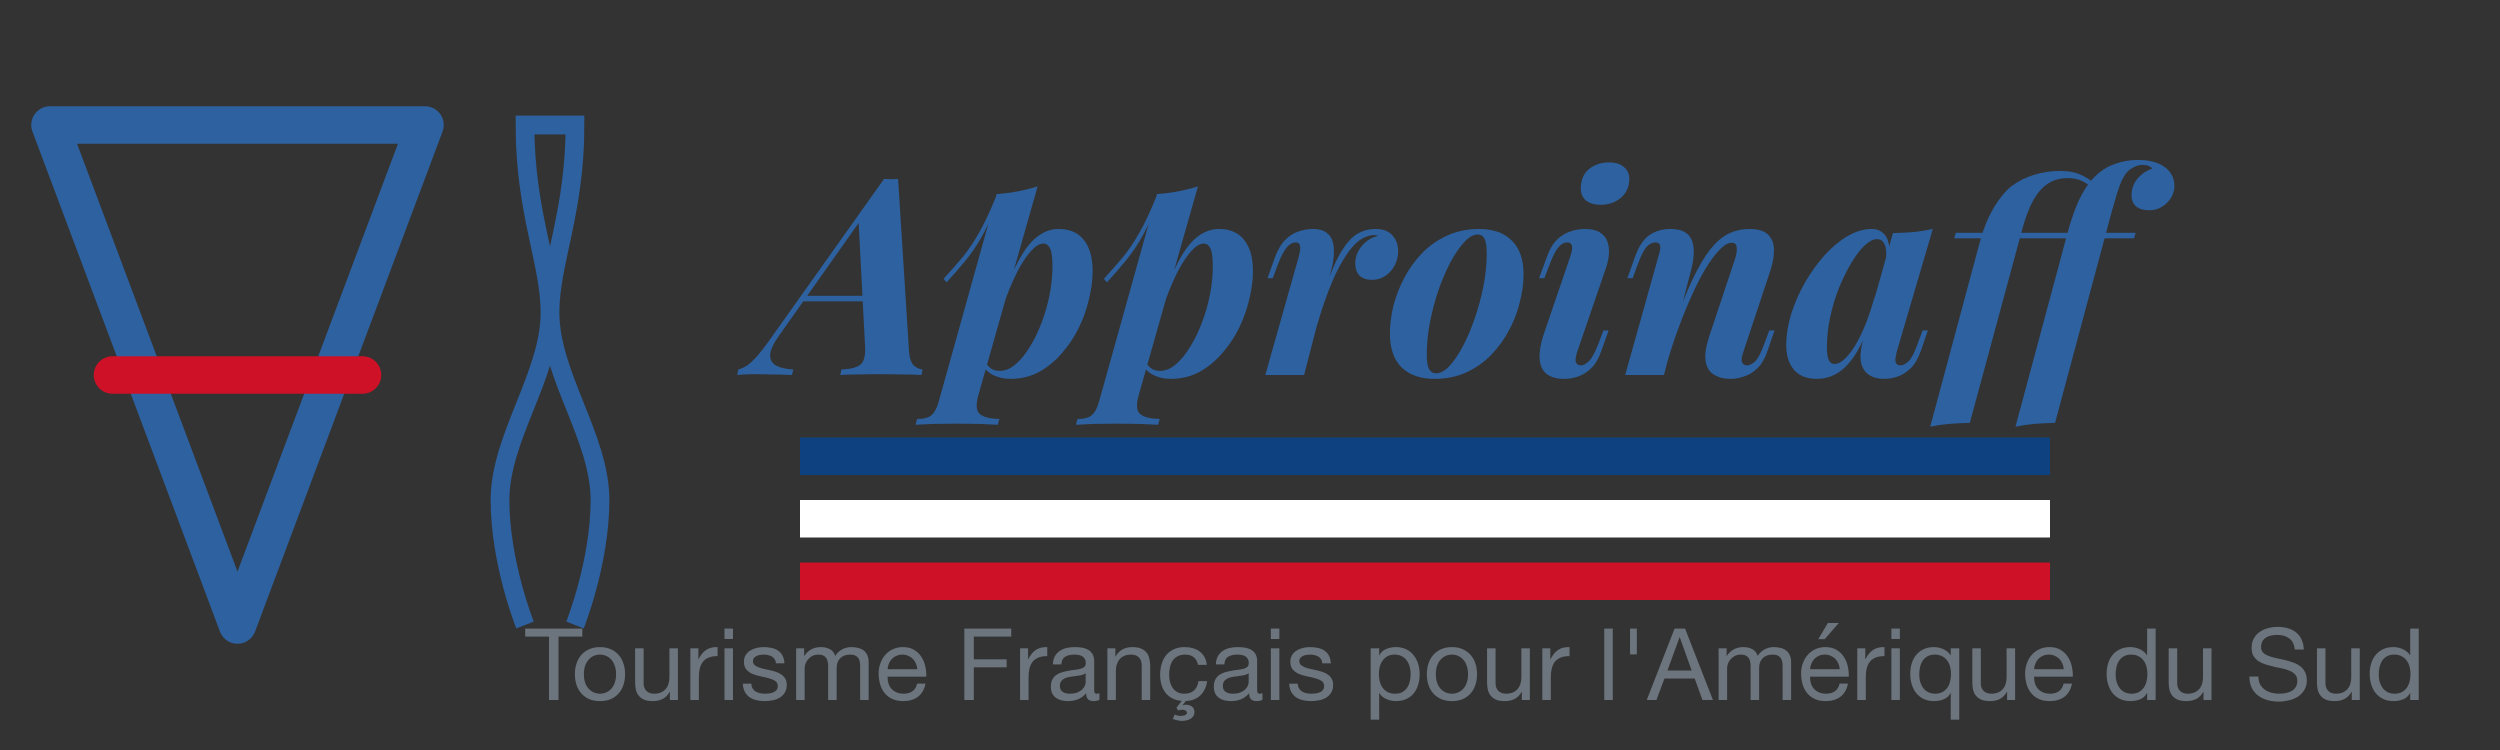
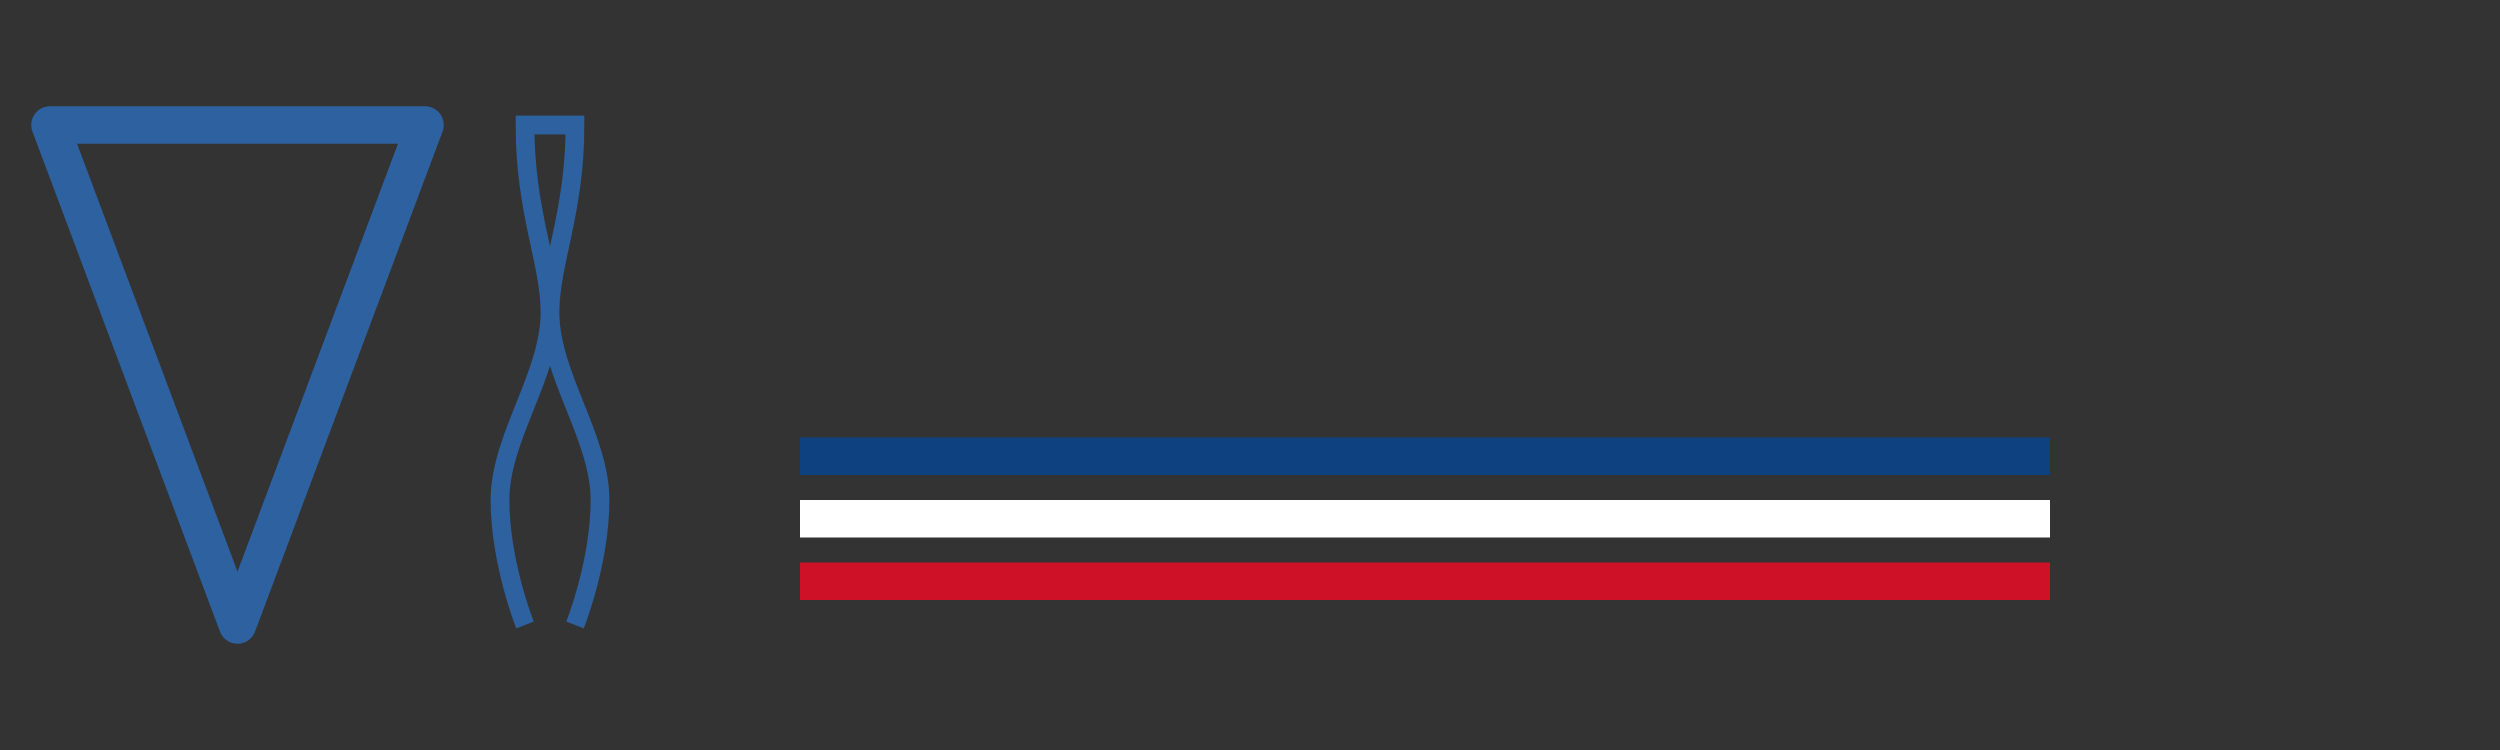
<svg xmlns="http://www.w3.org/2000/svg" width="200" height="60" viewBox="0 0 200 60" fill="none">
  <rect x="0" y="0" width="200" height="60" fill="#333333" stroke="none" />
  <path d="M19 50L4 10H34L19 50Z" stroke="url(#paint0_linear_2816_121)" stroke-width="3" stroke-linecap="round" stroke-linejoin="round" />
-   <path d="M9 30H29" stroke="#CE1126" stroke-width="3" stroke-linecap="round" stroke-linejoin="round" />
  <path d="M42 50C42 50 40 45 40 40C40 35 44 30 44 25M44 25C44 21 42 17 42 10H46C46 17 44 21 44 25ZM44 25C44 30 48 35 48 40C48 45 46 50 46 50" stroke="#2D61A0" stroke-width="1.5" />
-   <path d="M62.32 26.854C61.865 27.485 61.631 27.998 61.616 28.394C61.601 28.775 61.763 29.061 62.1 29.252C62.437 29.428 62.892 29.531 63.464 29.56L63.354 30C62.738 29.971 62.203 29.956 61.748 29.956C61.308 29.941 60.89 29.934 60.494 29.934C60.157 29.934 59.878 29.941 59.658 29.956C59.438 29.956 59.211 29.971 58.976 30L59.064 29.56C59.328 29.487 59.577 29.369 59.812 29.208C60.032 29.047 60.289 28.805 60.582 28.482C60.861 28.159 61.183 27.741 61.55 27.228L70.724 14.314C70.915 14.329 71.105 14.336 71.296 14.336C71.501 14.336 71.685 14.329 71.846 14.314L72.726 28.152C72.77 28.68 72.902 29.047 73.122 29.252C73.357 29.443 73.584 29.545 73.804 29.56L73.716 30C73.349 29.971 72.858 29.956 72.242 29.956C71.641 29.941 71.069 29.934 70.526 29.934C69.866 29.934 69.243 29.941 68.656 29.956C68.069 29.956 67.593 29.971 67.226 30L67.314 29.56C68.018 29.531 68.517 29.406 68.81 29.186C69.118 28.951 69.25 28.46 69.206 27.712L68.678 17.592L69.426 16.8L62.32 26.854ZM64.366 23.664H70.79L70.614 24.104H63.97L64.366 23.664ZM83.472 19.484C83.179 19.484 82.856 19.675 82.504 20.056C82.167 20.423 81.822 20.929 81.47 21.574C81.133 22.219 80.81 22.953 80.502 23.774C80.194 24.595 79.938 25.453 79.732 26.348L80.128 24.104C80.597 22.725 81.067 21.611 81.536 20.76C82.005 19.909 82.497 19.293 83.01 18.912C83.538 18.516 84.096 18.318 84.682 18.318C85.577 18.318 86.251 18.611 86.706 19.198C87.175 19.77 87.41 20.606 87.41 21.706C87.41 22.381 87.315 23.114 87.124 23.906C86.948 24.683 86.677 25.453 86.31 26.216C85.944 26.964 85.489 27.646 84.946 28.262C84.418 28.878 83.809 29.377 83.12 29.758C82.431 30.125 81.668 30.308 80.832 30.308C80.363 30.308 79.93 30.22 79.534 30.044C79.153 29.868 78.874 29.633 78.698 29.34L78.852 28.988C78.999 29.237 79.16 29.413 79.336 29.516C79.527 29.619 79.74 29.67 79.974 29.67C80.414 29.67 80.84 29.494 81.25 29.142C81.661 28.79 82.042 28.321 82.394 27.734C82.761 27.147 83.076 26.495 83.34 25.776C83.619 25.043 83.832 24.295 83.978 23.532C84.125 22.755 84.198 22.014 84.198 21.31C84.198 20.591 84.132 20.107 84 19.858C83.868 19.609 83.692 19.484 83.472 19.484ZM79.732 15.524C80.348 15.48 80.92 15.407 81.448 15.304C81.991 15.201 82.511 15.069 83.01 14.908L78.258 31.65C78.053 32.413 78.104 32.911 78.412 33.146C78.72 33.381 79.234 33.505 79.952 33.52L79.82 33.982C79.483 33.967 78.999 33.945 78.368 33.916C77.737 33.901 77.063 33.894 76.344 33.894C75.757 33.894 75.171 33.901 74.584 33.916C73.998 33.945 73.55 33.967 73.242 33.982L73.374 33.52C73.902 33.52 74.284 33.417 74.518 33.212C74.753 33.021 74.944 32.669 75.09 32.156L79.732 15.524ZM75.486 22.3C76.014 21.728 76.513 21.163 76.982 20.606C77.451 20.034 77.906 19.359 78.346 18.582C78.786 17.805 79.241 16.829 79.71 15.656L79.776 16.008C79.468 17.02 79.102 17.915 78.676 18.692C78.266 19.455 77.811 20.144 77.312 20.76C76.814 21.376 76.285 21.985 75.728 22.586L75.486 22.3ZM96.298 19.484C96.005 19.484 95.682 19.675 95.33 20.056C94.993 20.423 94.648 20.929 94.296 21.574C93.959 22.219 93.636 22.953 93.328 23.774C93.02 24.595 92.764 25.453 92.558 26.348L92.954 24.104C93.424 22.725 93.893 21.611 94.362 20.76C94.832 19.909 95.323 19.293 95.836 18.912C96.364 18.516 96.922 18.318 97.508 18.318C98.403 18.318 99.078 18.611 99.532 19.198C100.002 19.77 100.236 20.606 100.236 21.706C100.236 22.381 100.141 23.114 99.95 23.906C99.774 24.683 99.503 25.453 99.136 26.216C98.77 26.964 98.315 27.646 97.772 28.262C97.244 28.878 96.636 29.377 95.946 29.758C95.257 30.125 94.494 30.308 93.658 30.308C93.189 30.308 92.756 30.22 92.36 30.044C91.979 29.868 91.7 29.633 91.524 29.34L91.678 28.988C91.825 29.237 91.986 29.413 92.162 29.516C92.353 29.619 92.566 29.67 92.8 29.67C93.24 29.67 93.666 29.494 94.076 29.142C94.487 28.79 94.868 28.321 95.22 27.734C95.587 27.147 95.902 26.495 96.166 25.776C96.445 25.043 96.658 24.295 96.804 23.532C96.951 22.755 97.024 22.014 97.024 21.31C97.024 20.591 96.958 20.107 96.826 19.858C96.694 19.609 96.518 19.484 96.298 19.484ZM92.558 15.524C93.174 15.48 93.746 15.407 94.274 15.304C94.817 15.201 95.338 15.069 95.836 14.908L91.084 31.65C90.879 32.413 90.93 32.911 91.238 33.146C91.546 33.381 92.06 33.505 92.778 33.52L92.646 33.982C92.309 33.967 91.825 33.945 91.194 33.916C90.564 33.901 89.889 33.894 89.17 33.894C88.584 33.894 87.997 33.901 87.41 33.916C86.824 33.945 86.376 33.967 86.068 33.982L86.2 33.52C86.728 33.52 87.11 33.417 87.344 33.212C87.579 33.021 87.77 32.669 87.916 32.156L92.558 15.524ZM88.312 22.3C88.84 21.728 89.339 21.163 89.808 20.606C90.278 20.034 90.732 19.359 91.172 18.582C91.612 17.805 92.067 16.829 92.536 15.656L92.602 16.008C92.294 17.02 91.928 17.915 91.502 18.692C91.092 19.455 90.637 20.144 90.138 20.76C89.64 21.376 89.112 21.985 88.554 22.586L88.312 22.3ZM104.328 30H101.226L103.91 20.496C104.013 20.1 104.042 19.821 103.998 19.66C103.969 19.484 103.859 19.396 103.668 19.396C103.404 19.396 103.162 19.528 102.942 19.792C102.722 20.041 102.488 20.489 102.238 21.134L101.82 22.256H101.402L101.996 20.584C102.216 19.997 102.48 19.543 102.788 19.22C103.096 18.897 103.441 18.67 103.822 18.538C104.218 18.391 104.622 18.318 105.032 18.318C105.502 18.318 105.861 18.413 106.11 18.604C106.36 18.78 106.528 19.022 106.616 19.33C106.704 19.638 106.734 19.975 106.704 20.342C106.69 20.694 106.638 21.046 106.55 21.398L104.328 30ZM109.96 18.802C109.667 18.802 109.352 18.89 109.014 19.066C108.677 19.242 108.332 19.557 107.98 20.012C107.628 20.467 107.254 21.097 106.858 21.904C106.477 22.711 106.081 23.745 105.67 25.006C105.274 26.253 104.864 27.763 104.438 29.538L104.922 26.568C105.392 24.955 105.817 23.62 106.198 22.564C106.58 21.508 106.961 20.672 107.342 20.056C107.738 19.425 108.149 18.978 108.574 18.714C109.014 18.45 109.513 18.318 110.07 18.318C110.642 18.318 111.082 18.487 111.39 18.824C111.698 19.161 111.852 19.587 111.852 20.1C111.852 20.511 111.757 20.892 111.566 21.244C111.39 21.581 111.141 21.86 110.818 22.08C110.51 22.285 110.158 22.388 109.762 22.388C109.337 22.388 109.007 22.278 108.772 22.058C108.538 21.823 108.42 21.493 108.42 21.068C108.42 20.716 108.501 20.393 108.662 20.1C108.824 19.792 109.044 19.528 109.322 19.308C109.601 19.088 109.909 18.941 110.246 18.868C110.202 18.853 110.158 18.839 110.114 18.824C110.07 18.809 110.019 18.802 109.96 18.802ZM118.212 18.758C117.874 18.758 117.515 18.963 117.134 19.374C116.767 19.77 116.4 20.305 116.034 20.98C115.682 21.655 115.359 22.41 115.066 23.246C114.787 24.082 114.56 24.947 114.384 25.842C114.222 26.722 114.142 27.565 114.142 28.372C114.142 28.9 114.2 29.281 114.318 29.516C114.45 29.751 114.64 29.868 114.89 29.868C115.227 29.868 115.579 29.677 115.946 29.296C116.312 28.9 116.672 28.372 117.024 27.712C117.376 27.052 117.691 26.311 117.97 25.49C118.263 24.654 118.498 23.789 118.674 22.894C118.85 21.999 118.938 21.134 118.938 20.298C118.938 19.682 118.872 19.271 118.74 19.066C118.622 18.861 118.446 18.758 118.212 18.758ZM111.194 26.678C111.194 26.003 111.282 25.285 111.458 24.522C111.648 23.759 111.934 23.011 112.316 22.278C112.697 21.545 113.166 20.885 113.724 20.298C114.296 19.697 114.963 19.22 115.726 18.868C116.503 18.501 117.368 18.318 118.322 18.318C119.451 18.318 120.324 18.626 120.94 19.242C121.57 19.858 121.886 20.76 121.886 21.948C121.886 22.623 121.79 23.341 121.6 24.104C121.424 24.867 121.145 25.615 120.764 26.348C120.382 27.081 119.906 27.749 119.334 28.35C118.776 28.937 118.109 29.413 117.332 29.78C116.569 30.132 115.711 30.308 114.758 30.308C113.628 30.308 112.748 30 112.118 29.384C111.502 28.768 111.194 27.866 111.194 26.678ZM126.468 14.952C126.498 14.321 126.725 13.837 127.15 13.5C127.59 13.163 128.111 12.994 128.712 12.994C129.255 12.994 129.666 13.126 129.944 13.39C130.238 13.639 130.37 13.991 130.34 14.446C130.311 15.018 130.076 15.487 129.636 15.854C129.196 16.206 128.668 16.382 128.052 16.382C127.539 16.382 127.136 16.257 126.842 16.008C126.564 15.744 126.439 15.392 126.468 14.952ZM125.632 20.496C125.882 19.763 125.801 19.396 125.39 19.396C125.126 19.396 124.884 19.528 124.664 19.792C124.444 20.056 124.217 20.503 123.982 21.134L123.542 22.256H123.124L123.74 20.584C123.946 19.997 124.202 19.543 124.51 19.22C124.833 18.897 125.185 18.67 125.566 18.538C125.962 18.391 126.373 18.318 126.798 18.318C127.312 18.318 127.715 18.413 128.008 18.604C128.302 18.795 128.5 19.044 128.602 19.352C128.705 19.645 128.742 19.975 128.712 20.342C128.683 20.694 128.61 21.046 128.492 21.398L126.182 28.13C126.05 28.526 126.014 28.812 126.072 28.988C126.146 29.149 126.285 29.23 126.49 29.23C126.681 29.23 126.886 29.12 127.106 28.9C127.341 28.68 127.598 28.211 127.876 27.492L128.272 26.436H128.69L128.118 28.042C127.913 28.643 127.649 29.105 127.326 29.428C127.004 29.751 126.652 29.978 126.27 30.11C125.904 30.242 125.53 30.308 125.148 30.308C124.518 30.308 124.034 30.169 123.696 29.89C123.374 29.611 123.198 29.208 123.168 28.68C123.139 28.152 123.242 27.529 123.476 26.81L125.632 20.496ZM133.118 30H130.016L132.678 20.496C132.751 20.291 132.795 20.107 132.81 19.946C132.839 19.77 132.825 19.638 132.766 19.55C132.707 19.447 132.597 19.396 132.436 19.396C132.172 19.396 131.93 19.521 131.71 19.77C131.505 20.005 131.277 20.459 131.028 21.134L130.61 22.256H130.192L130.786 20.584C131.079 19.748 131.461 19.161 131.93 18.824C132.414 18.487 132.979 18.318 133.624 18.318C134.152 18.318 134.555 18.413 134.834 18.604C135.113 18.78 135.296 19.022 135.384 19.33C135.487 19.638 135.523 19.975 135.494 20.342C135.479 20.694 135.428 21.046 135.34 21.398L133.118 30ZM133.822 26.282C134.394 24.683 134.922 23.371 135.406 22.344C135.905 21.303 136.389 20.489 136.858 19.902C137.342 19.315 137.833 18.905 138.332 18.67C138.831 18.435 139.366 18.318 139.938 18.318C140.642 18.318 141.148 18.472 141.456 18.78C141.764 19.088 141.918 19.499 141.918 20.012C141.918 20.511 141.823 21.053 141.632 21.64L139.476 28.13C139.329 28.541 139.293 28.827 139.366 28.988C139.439 29.149 139.571 29.23 139.762 29.23C139.953 29.23 140.165 29.127 140.4 28.922C140.635 28.702 140.884 28.225 141.148 27.492L141.544 26.436H141.962L141.412 28.042C141.207 28.658 140.935 29.127 140.598 29.45C140.275 29.773 139.923 29.993 139.542 30.11C139.175 30.242 138.816 30.308 138.464 30.308C138.039 30.308 137.679 30.242 137.386 30.11C137.093 29.993 136.865 29.817 136.704 29.582C136.513 29.289 136.418 28.922 136.418 28.482C136.433 28.027 136.55 27.47 136.77 26.81L138.75 20.87C138.838 20.635 138.897 20.408 138.926 20.188C138.955 19.968 138.948 19.785 138.904 19.638C138.86 19.491 138.735 19.418 138.53 19.418C138.251 19.418 137.936 19.601 137.584 19.968C137.232 20.32 136.858 20.819 136.462 21.464C136.081 22.095 135.699 22.835 135.318 23.686C134.937 24.537 134.57 25.446 134.218 26.414C133.866 27.367 133.551 28.35 133.272 29.362L133.822 26.282ZM146.77 29.12C147.005 29.12 147.261 28.995 147.54 28.746C147.819 28.497 148.105 28.137 148.398 27.668C148.691 27.184 148.977 26.597 149.256 25.908C149.535 25.219 149.791 24.419 150.026 23.51L149.542 25.908C149.175 26.993 148.772 27.859 148.332 28.504C147.892 29.149 147.423 29.611 146.924 29.89C146.425 30.169 145.905 30.308 145.362 30.308C144.541 30.308 143.925 30.066 143.514 29.582C143.103 29.098 142.898 28.438 142.898 27.602C142.898 26.81 143.03 25.981 143.294 25.116C143.573 24.251 143.939 23.415 144.394 22.608C144.863 21.801 145.384 21.075 145.956 20.43C146.543 19.785 147.159 19.271 147.804 18.89C148.464 18.509 149.109 18.318 149.74 18.318C150.224 18.318 150.598 18.509 150.862 18.89C151.126 19.271 151.207 19.865 151.104 20.672L150.862 20.804C150.935 20.276 150.906 19.865 150.774 19.572C150.657 19.279 150.451 19.132 150.158 19.132C149.865 19.132 149.535 19.301 149.168 19.638C148.816 19.975 148.464 20.437 148.112 21.024C147.76 21.611 147.43 22.278 147.122 23.026C146.829 23.759 146.594 24.537 146.418 25.358C146.242 26.165 146.154 26.964 146.154 27.756C146.154 28.255 146.205 28.607 146.308 28.812C146.411 29.017 146.565 29.12 146.77 29.12ZM151.434 18.648C152.065 18.633 152.637 18.604 153.15 18.56C153.663 18.501 154.155 18.421 154.624 18.318L151.742 28.13C151.698 28.321 151.661 28.504 151.632 28.68C151.617 28.841 151.639 28.973 151.698 29.076C151.771 29.179 151.889 29.23 152.05 29.23C152.241 29.23 152.453 29.12 152.688 28.9C152.923 28.665 153.165 28.196 153.414 27.492L153.81 26.436H154.228L153.678 28.042C153.473 28.643 153.209 29.105 152.886 29.428C152.563 29.751 152.219 29.978 151.852 30.11C151.485 30.242 151.126 30.308 150.774 30.308C150.011 30.308 149.469 30.081 149.146 29.626C148.926 29.303 148.823 28.907 148.838 28.438C148.867 27.954 148.97 27.404 149.146 26.788L151.434 18.648ZM156.332 19.066L156.464 18.626H163.878L163.746 19.066H156.332ZM157.586 33.828C156.97 33.843 156.405 33.872 155.892 33.916C155.393 33.96 154.901 34.033 154.417 34.136L158.378 19.396C158.671 18.311 159.045 17.387 159.5 16.624C159.954 15.861 160.431 15.282 160.93 14.886C161.487 14.475 162.088 14.175 162.734 13.984C163.394 13.779 164.083 13.676 164.802 13.676C165.506 13.676 166.092 13.793 166.562 14.028C167.046 14.263 167.405 14.512 167.64 14.776L167.398 15.128C167.207 14.879 166.95 14.673 166.628 14.512C166.305 14.336 165.902 14.248 165.418 14.248C164.816 14.248 164.288 14.395 163.834 14.688C163.394 14.981 163.005 15.421 162.668 16.008C162.345 16.595 162.059 17.335 161.81 18.23L157.586 33.828ZM163.438 19.066L163.57 18.626H170.852L170.72 19.066H163.438ZM171.446 13.192C171.211 13.192 170.998 13.236 170.808 13.324C170.632 13.397 170.463 13.5 170.302 13.632C170.111 13.808 169.935 14.057 169.774 14.38C169.627 14.688 169.488 15.062 169.356 15.502C169.224 15.927 169.084 16.404 168.938 16.932L164.406 33.828C163.79 33.843 163.225 33.872 162.712 33.916C162.213 33.96 161.722 34.033 161.238 34.136L165.352 18.824C165.674 17.577 166.041 16.551 166.452 15.744C166.862 14.923 167.361 14.277 167.948 13.808C168.358 13.471 168.828 13.221 169.356 13.06C169.884 12.884 170.441 12.796 171.028 12.796C171.952 12.796 172.67 12.987 173.184 13.368C173.697 13.749 173.954 14.263 173.954 14.908C173.954 15.201 173.866 15.502 173.69 15.81C173.514 16.103 173.272 16.345 172.964 16.536C172.67 16.727 172.326 16.822 171.93 16.822C171.49 16.822 171.145 16.719 170.896 16.514C170.646 16.309 170.522 16.015 170.522 15.634C170.522 15.15 170.668 14.717 170.962 14.336C171.27 13.955 171.68 13.669 172.194 13.478C172.135 13.405 172.04 13.339 171.908 13.28C171.776 13.221 171.622 13.192 171.446 13.192Z" fill="#2D61A0" />
-   <path d="M164 35H64V38H164V35Z" fill="#0D4180" />
+   <path d="M164 35H64V38H164Z" fill="#0D4180" />
  <path d="M164 40H64V43H164V40Z" fill="white" />
  <path d="M164 45H64V48H164V45Z" fill="#CE1126" />
-   <path d="M43.92 50.928H42.016V50.288H46.584V50.928H44.68V56H43.92V50.928ZM46.711 53.936C46.711 54.187 46.743 54.411 46.807 54.608C46.877 54.8 46.97 54.963 47.087 55.096C47.205 55.224 47.34 55.323 47.495 55.392C47.655 55.461 47.823 55.496 47.999 55.496C48.175 55.496 48.34 55.461 48.495 55.392C48.655 55.323 48.794 55.224 48.911 55.096C49.029 54.963 49.119 54.8 49.183 54.608C49.252 54.411 49.287 54.187 49.287 53.936C49.287 53.685 49.252 53.464 49.183 53.272C49.119 53.075 49.029 52.909 48.911 52.776C48.794 52.643 48.655 52.541 48.495 52.472C48.34 52.403 48.175 52.368 47.999 52.368C47.823 52.368 47.655 52.403 47.495 52.472C47.34 52.541 47.205 52.643 47.087 52.776C46.97 52.909 46.877 53.075 46.807 53.272C46.743 53.464 46.711 53.685 46.711 53.936ZM45.991 53.936C45.991 53.632 46.034 53.349 46.119 53.088C46.205 52.821 46.333 52.592 46.503 52.4C46.674 52.203 46.885 52.048 47.135 51.936C47.386 51.824 47.674 51.768 47.999 51.768C48.33 51.768 48.618 51.824 48.863 51.936C49.114 52.048 49.325 52.203 49.495 52.4C49.666 52.592 49.794 52.821 49.879 53.088C49.965 53.349 50.007 53.632 50.007 53.936C50.007 54.24 49.965 54.523 49.879 54.784C49.794 55.045 49.666 55.275 49.495 55.472C49.325 55.664 49.114 55.816 48.863 55.928C48.618 56.035 48.33 56.088 47.999 56.088C47.674 56.088 47.386 56.035 47.135 55.928C46.885 55.816 46.674 55.664 46.503 55.472C46.333 55.275 46.205 55.045 46.119 54.784C46.034 54.523 45.991 54.24 45.991 53.936ZM54.233 56H53.593V55.344H53.577C53.433 55.6 53.249 55.789 53.025 55.912C52.801 56.029 52.537 56.088 52.233 56.088C51.961 56.088 51.734 56.053 51.553 55.984C51.371 55.909 51.225 55.805 51.113 55.672C51.001 55.539 50.921 55.381 50.873 55.2C50.83 55.013 50.809 54.808 50.809 54.584V51.864H51.489V54.664C51.489 54.92 51.563 55.123 51.713 55.272C51.862 55.421 52.068 55.496 52.329 55.496C52.537 55.496 52.715 55.464 52.865 55.4C53.02 55.336 53.148 55.245 53.249 55.128C53.35 55.011 53.425 54.875 53.473 54.72C53.526 54.56 53.553 54.387 53.553 54.2V51.864H54.233V56ZM55.23 51.864H55.87V52.736H55.886C56.051 52.4 56.254 52.152 56.494 51.992C56.734 51.832 57.038 51.757 57.406 51.768V52.488C57.134 52.488 56.902 52.525 56.71 52.6C56.518 52.675 56.364 52.784 56.246 52.928C56.129 53.072 56.044 53.248 55.99 53.456C55.937 53.659 55.91 53.893 55.91 54.16V56H55.23V51.864ZM58.638 51.12H57.958V50.288H58.638V51.12ZM57.958 51.864H58.638V56H57.958V51.864ZM60.108 54.696C60.113 54.845 60.148 54.973 60.212 55.08C60.276 55.181 60.358 55.264 60.46 55.328C60.566 55.387 60.684 55.429 60.812 55.456C60.945 55.483 61.081 55.496 61.22 55.496C61.326 55.496 61.438 55.488 61.556 55.472C61.673 55.456 61.78 55.427 61.876 55.384C61.977 55.341 62.06 55.28 62.124 55.2C62.188 55.115 62.22 55.008 62.22 54.88C62.22 54.704 62.153 54.571 62.02 54.48C61.886 54.389 61.718 54.317 61.516 54.264C61.318 54.205 61.102 54.155 60.868 54.112C60.633 54.064 60.414 54 60.212 53.92C60.014 53.835 59.849 53.717 59.716 53.568C59.582 53.419 59.516 53.211 59.516 52.944C59.516 52.736 59.561 52.557 59.652 52.408C59.748 52.259 59.868 52.139 60.012 52.048C60.161 51.952 60.326 51.883 60.508 51.84C60.694 51.792 60.878 51.768 61.06 51.768C61.294 51.768 61.51 51.789 61.708 51.832C61.905 51.869 62.078 51.939 62.228 52.04C62.382 52.136 62.505 52.269 62.596 52.44C62.686 52.605 62.74 52.813 62.756 53.064H62.076C62.065 52.931 62.03 52.821 61.972 52.736C61.913 52.645 61.838 52.573 61.748 52.52C61.657 52.467 61.556 52.429 61.444 52.408C61.337 52.381 61.228 52.368 61.116 52.368C61.014 52.368 60.91 52.376 60.804 52.392C60.702 52.408 60.609 52.437 60.524 52.48C60.438 52.517 60.369 52.571 60.316 52.64C60.262 52.704 60.236 52.789 60.236 52.896C60.236 53.013 60.276 53.112 60.356 53.192C60.441 53.267 60.548 53.331 60.676 53.384C60.804 53.432 60.948 53.475 61.108 53.512C61.268 53.544 61.428 53.579 61.588 53.616C61.758 53.653 61.924 53.699 62.084 53.752C62.249 53.805 62.393 53.877 62.516 53.968C62.644 54.053 62.745 54.163 62.82 54.296C62.9 54.429 62.94 54.595 62.94 54.792C62.94 55.043 62.886 55.251 62.78 55.416C62.678 55.581 62.542 55.715 62.372 55.816C62.206 55.917 62.017 55.987 61.804 56.024C61.596 56.067 61.388 56.088 61.18 56.088C60.95 56.088 60.732 56.064 60.524 56.016C60.316 55.968 60.132 55.891 59.972 55.784C59.812 55.672 59.684 55.528 59.588 55.352C59.492 55.171 59.438 54.952 59.428 54.696H60.108ZM63.692 51.864H64.332V52.472H64.348C64.657 52.003 65.102 51.768 65.684 51.768C65.94 51.768 66.172 51.821 66.38 51.928C66.588 52.035 66.734 52.216 66.82 52.472C66.958 52.248 67.14 52.075 67.364 51.952C67.593 51.829 67.844 51.768 68.116 51.768C68.324 51.768 68.51 51.792 68.676 51.84C68.846 51.883 68.99 51.952 69.108 52.048C69.23 52.144 69.324 52.269 69.388 52.424C69.457 52.573 69.492 52.755 69.492 52.968V56H68.812V53.288C68.812 53.16 68.801 53.04 68.78 52.928C68.758 52.816 68.718 52.72 68.66 52.64C68.601 52.555 68.518 52.488 68.412 52.44C68.31 52.392 68.177 52.368 68.012 52.368C67.676 52.368 67.412 52.464 67.22 52.656C67.028 52.848 66.932 53.104 66.932 53.424V56H66.252V53.288C66.252 53.155 66.238 53.032 66.212 52.92C66.19 52.808 66.15 52.712 66.092 52.632C66.033 52.547 65.953 52.483 65.852 52.44C65.756 52.392 65.63 52.368 65.476 52.368C65.278 52.368 65.108 52.408 64.964 52.488C64.825 52.568 64.71 52.664 64.62 52.776C64.534 52.888 64.47 53.005 64.428 53.128C64.39 53.245 64.372 53.344 64.372 53.424V56H63.692V51.864ZM73.384 53.536C73.373 53.376 73.336 53.224 73.272 53.08C73.213 52.936 73.131 52.813 73.024 52.712C72.923 52.605 72.8 52.523 72.656 52.464C72.517 52.4 72.363 52.368 72.192 52.368C72.016 52.368 71.856 52.4 71.712 52.464C71.573 52.523 71.453 52.605 71.352 52.712C71.251 52.819 71.171 52.944 71.112 53.088C71.053 53.227 71.019 53.376 71.008 53.536H73.384ZM74.04 54.688C73.949 55.152 73.749 55.501 73.44 55.736C73.131 55.971 72.741 56.088 72.272 56.088C71.941 56.088 71.653 56.035 71.408 55.928C71.168 55.821 70.965 55.672 70.8 55.48C70.635 55.288 70.509 55.059 70.424 54.792C70.344 54.525 70.299 54.235 70.288 53.92C70.288 53.605 70.336 53.317 70.432 53.056C70.528 52.795 70.661 52.568 70.832 52.376C71.008 52.184 71.213 52.035 71.448 51.928C71.688 51.821 71.949 51.768 72.232 51.768C72.6 51.768 72.904 51.845 73.144 52C73.389 52.149 73.584 52.341 73.728 52.576C73.877 52.811 73.979 53.067 74.032 53.344C74.091 53.621 74.115 53.885 74.104 54.136H71.008C71.003 54.317 71.024 54.491 71.072 54.656C71.12 54.816 71.197 54.96 71.304 55.088C71.411 55.211 71.547 55.309 71.712 55.384C71.877 55.459 72.072 55.496 72.296 55.496C72.584 55.496 72.819 55.429 73 55.296C73.187 55.163 73.309 54.96 73.368 54.688H74.04ZM77.147 50.288H80.899V50.928H77.907V52.744H80.531V53.384H77.907V56H77.147V50.288ZM81.605 51.864H82.245V52.736H82.261C82.427 52.4 82.629 52.152 82.869 51.992C83.109 51.832 83.413 51.757 83.781 51.768V52.488C83.509 52.488 83.277 52.525 83.085 52.6C82.893 52.675 82.739 52.784 82.621 52.928C82.504 53.072 82.418 53.248 82.365 53.456C82.312 53.659 82.285 53.893 82.285 54.16V56H81.605V51.864ZM87.957 55.984C87.84 56.053 87.677 56.088 87.469 56.088C87.293 56.088 87.152 56.04 87.045 55.944C86.944 55.843 86.893 55.68 86.893 55.456C86.707 55.68 86.488 55.843 86.237 55.944C85.992 56.04 85.725 56.088 85.437 56.088C85.251 56.088 85.072 56.067 84.901 56.024C84.736 55.981 84.592 55.915 84.469 55.824C84.347 55.733 84.248 55.616 84.173 55.472C84.104 55.323 84.069 55.144 84.069 54.936C84.069 54.701 84.109 54.509 84.189 54.36C84.269 54.211 84.373 54.091 84.501 54C84.635 53.904 84.784 53.832 84.949 53.784C85.12 53.736 85.293 53.696 85.469 53.664C85.656 53.627 85.832 53.6 85.997 53.584C86.168 53.563 86.317 53.536 86.445 53.504C86.573 53.467 86.675 53.416 86.749 53.352C86.824 53.283 86.861 53.184 86.861 53.056C86.861 52.907 86.832 52.787 86.773 52.696C86.72 52.605 86.648 52.536 86.557 52.488C86.472 52.44 86.373 52.408 86.261 52.392C86.155 52.376 86.048 52.368 85.941 52.368C85.653 52.368 85.413 52.424 85.221 52.536C85.029 52.643 84.925 52.848 84.909 53.152H84.229C84.24 52.896 84.293 52.68 84.389 52.504C84.485 52.328 84.613 52.187 84.773 52.08C84.933 51.968 85.115 51.888 85.317 51.84C85.525 51.792 85.747 51.768 85.981 51.768C86.168 51.768 86.352 51.781 86.533 51.808C86.72 51.835 86.888 51.891 87.037 51.976C87.187 52.056 87.307 52.171 87.397 52.32C87.488 52.469 87.533 52.664 87.533 52.904V55.032C87.533 55.192 87.541 55.309 87.557 55.384C87.579 55.459 87.643 55.496 87.749 55.496C87.808 55.496 87.877 55.483 87.957 55.456V55.984ZM86.853 53.864C86.768 53.928 86.656 53.976 86.517 54.008C86.379 54.035 86.232 54.059 86.077 54.08C85.928 54.096 85.776 54.117 85.621 54.144C85.467 54.165 85.328 54.203 85.205 54.256C85.083 54.309 84.981 54.387 84.901 54.488C84.827 54.584 84.789 54.717 84.789 54.888C84.789 55 84.811 55.096 84.853 55.176C84.901 55.251 84.96 55.312 85.029 55.36C85.104 55.408 85.189 55.443 85.285 55.464C85.381 55.485 85.483 55.496 85.589 55.496C85.813 55.496 86.005 55.467 86.165 55.408C86.325 55.344 86.456 55.267 86.557 55.176C86.659 55.08 86.733 54.979 86.781 54.872C86.829 54.76 86.853 54.656 86.853 54.56V53.864ZM88.59 51.864H89.23V52.52H89.246C89.529 52.019 89.977 51.768 90.59 51.768C90.862 51.768 91.089 51.805 91.27 51.88C91.451 51.955 91.598 52.059 91.71 52.192C91.822 52.325 91.9 52.485 91.942 52.672C91.99 52.853 92.014 53.056 92.014 53.28V56H91.334V53.2C91.334 52.944 91.26 52.741 91.11 52.592C90.961 52.443 90.755 52.368 90.494 52.368C90.286 52.368 90.105 52.4 89.95 52.464C89.801 52.528 89.675 52.619 89.574 52.736C89.473 52.853 89.395 52.992 89.342 53.152C89.294 53.307 89.27 53.477 89.27 53.664V56H88.59V51.864ZM95.843 53.192C95.79 52.931 95.678 52.728 95.507 52.584C95.337 52.44 95.107 52.368 94.819 52.368C94.574 52.368 94.369 52.413 94.203 52.504C94.038 52.595 93.905 52.715 93.803 52.864C93.707 53.013 93.638 53.187 93.595 53.384C93.553 53.576 93.531 53.776 93.531 53.984C93.531 54.176 93.553 54.363 93.595 54.544C93.643 54.725 93.715 54.888 93.811 55.032C93.907 55.171 94.033 55.283 94.187 55.368C94.342 55.453 94.526 55.496 94.739 55.496C95.075 55.496 95.337 55.408 95.523 55.232C95.715 55.056 95.833 54.808 95.875 54.488H96.571C96.497 54.973 96.315 55.355 96.027 55.632C95.739 55.909 95.353 56.059 94.867 56.08L94.603 56.416L94.619 56.432C94.673 56.395 94.761 56.376 94.883 56.376C95.054 56.376 95.209 56.424 95.347 56.52C95.486 56.616 95.555 56.763 95.555 56.96C95.555 57.093 95.523 57.205 95.459 57.296C95.401 57.387 95.323 57.459 95.227 57.512C95.131 57.571 95.025 57.611 94.907 57.632C94.79 57.659 94.675 57.672 94.563 57.672C94.435 57.672 94.31 57.656 94.187 57.624C94.07 57.597 93.95 57.563 93.827 57.52L93.971 57.168C94.035 57.195 94.11 57.219 94.195 57.24C94.286 57.261 94.374 57.272 94.459 57.272C94.513 57.272 94.569 57.267 94.627 57.256C94.686 57.251 94.739 57.237 94.787 57.216C94.835 57.195 94.875 57.168 94.907 57.136C94.939 57.109 94.955 57.072 94.955 57.024C94.955 56.949 94.918 56.888 94.843 56.84C94.774 56.797 94.686 56.776 94.579 56.776C94.515 56.776 94.459 56.781 94.411 56.792C94.363 56.803 94.31 56.819 94.251 56.84L94.115 56.616L94.539 56.072C94.257 56.051 94.006 55.984 93.787 55.872C93.574 55.76 93.395 55.613 93.251 55.432C93.107 55.251 92.998 55.037 92.923 54.792C92.849 54.547 92.811 54.277 92.811 53.984C92.811 53.675 92.851 53.387 92.931 53.12C93.011 52.848 93.131 52.613 93.291 52.416C93.457 52.213 93.662 52.056 93.907 51.944C94.153 51.827 94.438 51.768 94.763 51.768C94.998 51.768 95.217 51.797 95.419 51.856C95.627 51.909 95.809 51.995 95.963 52.112C96.123 52.229 96.254 52.379 96.355 52.56C96.457 52.736 96.521 52.947 96.547 53.192H95.843ZM100.996 55.984C100.879 56.053 100.716 56.088 100.508 56.088C100.332 56.088 100.191 56.04 100.084 55.944C99.983 55.843 99.932 55.68 99.932 55.456C99.746 55.68 99.527 55.843 99.276 55.944C99.031 56.04 98.764 56.088 98.476 56.088C98.29 56.088 98.111 56.067 97.94 56.024C97.775 55.981 97.631 55.915 97.508 55.824C97.386 55.733 97.287 55.616 97.212 55.472C97.143 55.323 97.108 55.144 97.108 54.936C97.108 54.701 97.148 54.509 97.228 54.36C97.308 54.211 97.412 54.091 97.54 54C97.674 53.904 97.823 53.832 97.988 53.784C98.159 53.736 98.332 53.696 98.508 53.664C98.695 53.627 98.871 53.6 99.036 53.584C99.207 53.563 99.356 53.536 99.484 53.504C99.612 53.467 99.714 53.416 99.788 53.352C99.863 53.283 99.9 53.184 99.9 53.056C99.9 52.907 99.871 52.787 99.812 52.696C99.759 52.605 99.687 52.536 99.596 52.488C99.511 52.44 99.412 52.408 99.3 52.392C99.194 52.376 99.087 52.368 98.98 52.368C98.692 52.368 98.452 52.424 98.26 52.536C98.068 52.643 97.964 52.848 97.948 53.152H97.268C97.279 52.896 97.332 52.68 97.428 52.504C97.524 52.328 97.652 52.187 97.812 52.08C97.972 51.968 98.154 51.888 98.356 51.84C98.564 51.792 98.786 51.768 99.02 51.768C99.207 51.768 99.391 51.781 99.572 51.808C99.759 51.835 99.927 51.891 100.076 51.976C100.226 52.056 100.346 52.171 100.436 52.32C100.527 52.469 100.572 52.664 100.572 52.904V55.032C100.572 55.192 100.58 55.309 100.596 55.384C100.618 55.459 100.682 55.496 100.788 55.496C100.847 55.496 100.916 55.483 100.996 55.456V55.984ZM99.892 53.864C99.807 53.928 99.695 53.976 99.556 54.008C99.418 54.035 99.271 54.059 99.116 54.08C98.967 54.096 98.815 54.117 98.66 54.144C98.506 54.165 98.367 54.203 98.244 54.256C98.122 54.309 98.02 54.387 97.94 54.488C97.866 54.584 97.828 54.717 97.828 54.888C97.828 55 97.85 55.096 97.892 55.176C97.94 55.251 97.999 55.312 98.068 55.36C98.143 55.408 98.228 55.443 98.324 55.464C98.42 55.485 98.522 55.496 98.628 55.496C98.852 55.496 99.044 55.467 99.204 55.408C99.364 55.344 99.495 55.267 99.596 55.176C99.698 55.08 99.772 54.979 99.82 54.872C99.868 54.76 99.892 54.656 99.892 54.56V53.864ZM102.349 51.12H101.669V50.288H102.349V51.12ZM101.669 51.864H102.349V56H101.669V51.864ZM103.819 54.696C103.824 54.845 103.859 54.973 103.923 55.08C103.987 55.181 104.069 55.264 104.171 55.328C104.277 55.387 104.395 55.429 104.523 55.456C104.656 55.483 104.792 55.496 104.931 55.496C105.037 55.496 105.149 55.488 105.267 55.472C105.384 55.456 105.491 55.427 105.587 55.384C105.688 55.341 105.771 55.28 105.835 55.2C105.899 55.115 105.931 55.008 105.931 54.88C105.931 54.704 105.864 54.571 105.731 54.48C105.597 54.389 105.429 54.317 105.227 54.264C105.029 54.205 104.813 54.155 104.579 54.112C104.344 54.064 104.125 54 103.923 53.92C103.725 53.835 103.56 53.717 103.427 53.568C103.293 53.419 103.227 53.211 103.227 52.944C103.227 52.736 103.272 52.557 103.363 52.408C103.459 52.259 103.579 52.139 103.723 52.048C103.872 51.952 104.037 51.883 104.219 51.84C104.405 51.792 104.589 51.768 104.771 51.768C105.005 51.768 105.221 51.789 105.419 51.832C105.616 51.869 105.789 51.939 105.939 52.04C106.093 52.136 106.216 52.269 106.307 52.44C106.397 52.605 106.451 52.813 106.467 53.064H105.787C105.776 52.931 105.741 52.821 105.683 52.736C105.624 52.645 105.549 52.573 105.459 52.52C105.368 52.467 105.267 52.429 105.155 52.408C105.048 52.381 104.939 52.368 104.827 52.368C104.725 52.368 104.621 52.376 104.515 52.392C104.413 52.408 104.32 52.437 104.235 52.48C104.149 52.517 104.08 52.571 104.027 52.64C103.973 52.704 103.947 52.789 103.947 52.896C103.947 53.013 103.987 53.112 104.067 53.192C104.152 53.267 104.259 53.331 104.387 53.384C104.515 53.432 104.659 53.475 104.819 53.512C104.979 53.544 105.139 53.579 105.299 53.616C105.469 53.653 105.635 53.699 105.795 53.752C105.96 53.805 106.104 53.877 106.227 53.968C106.355 54.053 106.456 54.163 106.531 54.296C106.611 54.429 106.651 54.595 106.651 54.792C106.651 55.043 106.597 55.251 106.491 55.416C106.389 55.581 106.253 55.715 106.083 55.816C105.917 55.917 105.728 55.987 105.515 56.024C105.307 56.067 105.099 56.088 104.891 56.088C104.661 56.088 104.443 56.064 104.235 56.016C104.027 55.968 103.843 55.891 103.683 55.784C103.523 55.672 103.395 55.528 103.299 55.352C103.203 55.171 103.149 54.952 103.139 54.696H103.819ZM109.653 51.864H110.333V52.424H110.349C110.461 52.195 110.637 52.029 110.877 51.928C111.117 51.821 111.381 51.768 111.669 51.768C111.989 51.768 112.267 51.827 112.501 51.944C112.741 52.061 112.939 52.221 113.093 52.424C113.253 52.621 113.373 52.851 113.453 53.112C113.533 53.373 113.573 53.651 113.573 53.944C113.573 54.237 113.533 54.515 113.453 54.776C113.379 55.037 113.261 55.267 113.101 55.464C112.947 55.656 112.749 55.808 112.509 55.92C112.275 56.032 112 56.088 111.685 56.088C111.584 56.088 111.469 56.077 111.341 56.056C111.219 56.035 111.096 56 110.973 55.952C110.851 55.904 110.733 55.84 110.621 55.76C110.515 55.675 110.424 55.571 110.349 55.448H110.333V57.576H109.653V51.864ZM112.853 53.896C112.853 53.704 112.827 53.517 112.773 53.336C112.725 53.149 112.648 52.984 112.541 52.84C112.44 52.696 112.307 52.581 112.141 52.496C111.981 52.411 111.792 52.368 111.573 52.368C111.344 52.368 111.149 52.413 110.989 52.504C110.829 52.595 110.699 52.715 110.597 52.864C110.496 53.008 110.421 53.173 110.373 53.36C110.331 53.547 110.309 53.736 110.309 53.928C110.309 54.131 110.333 54.328 110.381 54.52C110.429 54.707 110.504 54.872 110.605 55.016C110.712 55.16 110.848 55.277 111.013 55.368C111.179 55.453 111.379 55.496 111.613 55.496C111.848 55.496 112.043 55.451 112.197 55.36C112.357 55.269 112.485 55.149 112.581 55C112.677 54.851 112.747 54.68 112.789 54.488C112.832 54.296 112.853 54.099 112.853 53.896ZM114.867 53.936C114.867 54.187 114.899 54.411 114.963 54.608C115.033 54.8 115.126 54.963 115.243 55.096C115.361 55.224 115.497 55.323 115.651 55.392C115.811 55.461 115.979 55.496 116.155 55.496C116.331 55.496 116.497 55.461 116.651 55.392C116.811 55.323 116.95 55.224 117.067 55.096C117.185 54.963 117.275 54.8 117.339 54.608C117.409 54.411 117.443 54.187 117.443 53.936C117.443 53.685 117.409 53.464 117.339 53.272C117.275 53.075 117.185 52.909 117.067 52.776C116.95 52.643 116.811 52.541 116.651 52.472C116.497 52.403 116.331 52.368 116.155 52.368C115.979 52.368 115.811 52.403 115.651 52.472C115.497 52.541 115.361 52.643 115.243 52.776C115.126 52.909 115.033 53.075 114.963 53.272C114.899 53.464 114.867 53.685 114.867 53.936ZM114.147 53.936C114.147 53.632 114.19 53.349 114.275 53.088C114.361 52.821 114.489 52.592 114.659 52.4C114.83 52.203 115.041 52.048 115.291 51.936C115.542 51.824 115.83 51.768 116.155 51.768C116.486 51.768 116.774 51.824 117.019 51.936C117.27 52.048 117.481 52.203 117.651 52.4C117.822 52.592 117.95 52.821 118.035 53.088C118.121 53.349 118.163 53.632 118.163 53.936C118.163 54.24 118.121 54.523 118.035 54.784C117.95 55.045 117.822 55.275 117.651 55.472C117.481 55.664 117.27 55.816 117.019 55.928C116.774 56.035 116.486 56.088 116.155 56.088C115.83 56.088 115.542 56.035 115.291 55.928C115.041 55.816 114.83 55.664 114.659 55.472C114.489 55.275 114.361 55.045 114.275 54.784C114.19 54.523 114.147 54.24 114.147 53.936ZM122.389 56H121.749V55.344H121.733C121.589 55.6 121.405 55.789 121.181 55.912C120.957 56.029 120.693 56.088 120.389 56.088C120.117 56.088 119.89 56.053 119.709 55.984C119.528 55.909 119.381 55.805 119.269 55.672C119.157 55.539 119.077 55.381 119.029 55.2C118.986 55.013 118.965 54.808 118.965 54.584V51.864H119.645V54.664C119.645 54.92 119.72 55.123 119.869 55.272C120.018 55.421 120.224 55.496 120.485 55.496C120.693 55.496 120.872 55.464 121.021 55.4C121.176 55.336 121.304 55.245 121.405 55.128C121.506 55.011 121.581 54.875 121.629 54.72C121.682 54.56 121.709 54.387 121.709 54.2V51.864H122.389V56ZM123.386 51.864H124.026V52.736H124.042C124.208 52.4 124.41 52.152 124.65 51.992C124.89 51.832 125.194 51.757 125.562 51.768V52.488C125.29 52.488 125.058 52.525 124.866 52.6C124.674 52.675 124.52 52.784 124.402 52.928C124.285 53.072 124.2 53.248 124.146 53.456C124.093 53.659 124.066 53.893 124.066 54.16V56H123.386V51.864ZM128.341 50.288H129.021V56H128.341V50.288ZM130.403 50.288H130.947V52.352H130.403V50.288ZM133.397 53.64H135.333L134.381 50.976H134.365L133.397 53.64ZM133.965 50.288H134.805L137.037 56H136.197L135.573 54.28H133.157L132.517 56H131.741L133.965 50.288ZM137.489 51.864H138.129V52.472H138.145C138.454 52.003 138.899 51.768 139.481 51.768C139.737 51.768 139.969 51.821 140.177 51.928C140.385 52.035 140.531 52.216 140.617 52.472C140.755 52.248 140.937 52.075 141.161 51.952C141.39 51.829 141.641 51.768 141.913 51.768C142.121 51.768 142.307 51.792 142.473 51.84C142.643 51.883 142.787 51.952 142.905 52.048C143.027 52.144 143.121 52.269 143.185 52.424C143.254 52.573 143.289 52.755 143.289 52.968V56H142.609V53.288C142.609 53.16 142.598 53.04 142.577 52.928C142.555 52.816 142.515 52.72 142.457 52.64C142.398 52.555 142.315 52.488 142.209 52.44C142.107 52.392 141.974 52.368 141.809 52.368C141.473 52.368 141.209 52.464 141.017 52.656C140.825 52.848 140.729 53.104 140.729 53.424V56H140.049V53.288C140.049 53.155 140.035 53.032 140.009 52.92C139.987 52.808 139.947 52.712 139.889 52.632C139.83 52.547 139.75 52.483 139.649 52.44C139.553 52.392 139.427 52.368 139.273 52.368C139.075 52.368 138.905 52.408 138.761 52.488C138.622 52.568 138.507 52.664 138.417 52.776C138.331 52.888 138.267 53.005 138.225 53.128C138.187 53.245 138.169 53.344 138.169 53.424V56H137.489V51.864ZM147.181 53.536C147.17 53.376 147.133 53.224 147.069 53.08C147.01 52.936 146.928 52.813 146.821 52.712C146.72 52.605 146.597 52.523 146.453 52.464C146.314 52.4 146.16 52.368 145.989 52.368C145.813 52.368 145.653 52.4 145.509 52.464C145.37 52.523 145.25 52.605 145.149 52.712C145.048 52.819 144.968 52.944 144.909 53.088C144.85 53.227 144.816 53.376 144.805 53.536H147.181ZM147.837 54.688C147.746 55.152 147.546 55.501 147.237 55.736C146.928 55.971 146.538 56.088 146.069 56.088C145.738 56.088 145.45 56.035 145.205 55.928C144.965 55.821 144.762 55.672 144.597 55.48C144.432 55.288 144.306 55.059 144.221 54.792C144.141 54.525 144.096 54.235 144.085 53.92C144.085 53.605 144.133 53.317 144.229 53.056C144.325 52.795 144.458 52.568 144.629 52.376C144.805 52.184 145.01 52.035 145.245 51.928C145.485 51.821 145.746 51.768 146.029 51.768C146.397 51.768 146.701 51.845 146.941 52C147.186 52.149 147.381 52.341 147.525 52.576C147.674 52.811 147.776 53.067 147.829 53.344C147.888 53.621 147.912 53.885 147.901 54.136H144.805C144.8 54.317 144.821 54.491 144.869 54.656C144.917 54.816 144.994 54.96 145.101 55.088C145.208 55.211 145.344 55.309 145.509 55.384C145.674 55.459 145.869 55.496 146.093 55.496C146.381 55.496 146.616 55.429 146.797 55.296C146.984 55.163 147.106 54.96 147.165 54.688H147.837ZM147.101 49.84H146.229L145.461 51.136H145.973L147.101 49.84ZM148.582 51.864H149.222V52.736H149.238C149.403 52.4 149.606 52.152 149.846 51.992C150.086 51.832 150.39 51.757 150.758 51.768V52.488C150.486 52.488 150.254 52.525 150.062 52.6C149.87 52.675 149.715 52.784 149.598 52.928C149.48 53.072 149.395 53.248 149.342 53.456C149.288 53.659 149.262 53.893 149.262 54.16V56H148.582V51.864ZM151.99 51.12H151.31V50.288H151.99V51.12ZM151.31 51.864H151.99V56H151.31V51.864ZM153.539 53.968C153.539 54.16 153.563 54.349 153.611 54.536C153.665 54.717 153.742 54.88 153.843 55.024C153.95 55.168 154.083 55.283 154.243 55.368C154.409 55.453 154.601 55.496 154.819 55.496C155.049 55.496 155.243 55.451 155.403 55.36C155.563 55.269 155.694 55.152 155.795 55.008C155.897 54.859 155.969 54.691 156.011 54.504C156.059 54.317 156.083 54.128 156.083 53.936C156.083 53.733 156.059 53.539 156.011 53.352C155.963 53.16 155.886 52.992 155.779 52.848C155.678 52.704 155.545 52.589 155.379 52.504C155.214 52.413 155.014 52.368 154.779 52.368C154.55 52.368 154.355 52.413 154.195 52.504C154.035 52.595 153.907 52.715 153.811 52.864C153.715 53.013 153.646 53.184 153.603 53.376C153.561 53.568 153.539 53.765 153.539 53.968ZM156.739 57.576H156.059V55.44H156.043C155.931 55.669 155.755 55.835 155.515 55.936C155.275 56.037 155.011 56.088 154.723 56.088C154.403 56.088 154.123 56.029 153.883 55.912C153.649 55.795 153.451 55.637 153.291 55.44C153.137 55.243 153.019 55.013 152.939 54.752C152.859 54.491 152.819 54.213 152.819 53.92C152.819 53.627 152.857 53.349 152.931 53.088C153.011 52.827 153.129 52.6 153.283 52.408C153.443 52.211 153.641 52.056 153.875 51.944C154.115 51.827 154.393 51.768 154.707 51.768C154.814 51.768 154.929 51.779 155.051 51.8C155.174 51.821 155.297 51.859 155.419 51.912C155.542 51.96 155.657 52.027 155.763 52.112C155.875 52.192 155.969 52.293 156.043 52.416H156.059V51.864H156.739V57.576ZM161.209 56H160.569V55.344H160.553C160.409 55.6 160.225 55.789 160.001 55.912C159.777 56.029 159.513 56.088 159.209 56.088C158.937 56.088 158.711 56.053 158.529 55.984C158.348 55.909 158.201 55.805 158.089 55.672C157.977 55.539 157.897 55.381 157.849 55.2C157.807 55.013 157.785 54.808 157.785 54.584V51.864H158.465V54.664C158.465 54.92 158.54 55.123 158.689 55.272C158.839 55.421 159.044 55.496 159.305 55.496C159.513 55.496 159.692 55.464 159.841 55.4C159.996 55.336 160.124 55.245 160.225 55.128C160.327 55.011 160.401 54.875 160.449 54.72C160.503 54.56 160.529 54.387 160.529 54.2V51.864H161.209V56ZM165.103 53.536C165.092 53.376 165.055 53.224 164.991 53.08C164.932 52.936 164.849 52.813 164.743 52.712C164.641 52.605 164.519 52.523 164.375 52.464C164.236 52.4 164.081 52.368 163.911 52.368C163.735 52.368 163.575 52.4 163.431 52.464C163.292 52.523 163.172 52.605 163.071 52.712C162.969 52.819 162.889 52.944 162.831 53.088C162.772 53.227 162.737 53.376 162.727 53.536H165.103ZM165.759 54.688C165.668 55.152 165.468 55.501 165.159 55.736C164.849 55.971 164.46 56.088 163.991 56.088C163.66 56.088 163.372 56.035 163.127 55.928C162.887 55.821 162.684 55.672 162.519 55.48C162.353 55.288 162.228 55.059 162.143 54.792C162.063 54.525 162.017 54.235 162.007 53.92C162.007 53.605 162.055 53.317 162.151 53.056C162.247 52.795 162.38 52.568 162.551 52.376C162.727 52.184 162.932 52.035 163.167 51.928C163.407 51.821 163.668 51.768 163.951 51.768C164.319 51.768 164.623 51.845 164.863 52C165.108 52.149 165.303 52.341 165.447 52.576C165.596 52.811 165.697 53.067 165.751 53.344C165.809 53.621 165.833 53.885 165.823 54.136H162.727C162.721 54.317 162.743 54.491 162.791 54.656C162.839 54.816 162.916 54.96 163.023 55.088C163.129 55.211 163.265 55.309 163.431 55.384C163.596 55.459 163.791 55.496 164.015 55.496C164.303 55.496 164.537 55.429 164.719 55.296C164.905 55.163 165.028 54.96 165.087 54.688H165.759ZM169.25 53.968C169.25 54.16 169.274 54.349 169.322 54.536C169.376 54.717 169.453 54.88 169.554 55.024C169.661 55.168 169.794 55.283 169.954 55.368C170.12 55.453 170.312 55.496 170.53 55.496C170.76 55.496 170.954 55.451 171.114 55.36C171.274 55.269 171.405 55.152 171.506 55.008C171.608 54.859 171.68 54.691 171.722 54.504C171.77 54.317 171.794 54.128 171.794 53.936C171.794 53.733 171.77 53.539 171.722 53.352C171.674 53.16 171.597 52.992 171.49 52.848C171.389 52.704 171.256 52.589 171.09 52.504C170.925 52.413 170.725 52.368 170.49 52.368C170.261 52.368 170.066 52.413 169.906 52.504C169.746 52.595 169.618 52.715 169.522 52.864C169.426 53.013 169.357 53.184 169.314 53.376C169.272 53.568 169.25 53.765 169.25 53.968ZM172.45 56H171.77V55.44H171.754C171.642 55.669 171.466 55.835 171.226 55.936C170.986 56.037 170.722 56.088 170.434 56.088C170.114 56.088 169.834 56.029 169.594 55.912C169.36 55.795 169.162 55.637 169.002 55.44C168.848 55.243 168.73 55.013 168.65 54.752C168.57 54.491 168.53 54.213 168.53 53.92C168.53 53.627 168.568 53.349 168.642 53.088C168.722 52.827 168.84 52.6 168.994 52.408C169.154 52.211 169.352 52.056 169.586 51.944C169.826 51.827 170.104 51.768 170.418 51.768C170.525 51.768 170.64 51.779 170.762 51.8C170.885 51.821 171.008 51.859 171.13 51.912C171.253 51.96 171.368 52.027 171.474 52.112C171.586 52.192 171.68 52.293 171.754 52.416H171.77V50.288H172.45V56ZM176.92 56H176.28V55.344H176.264C176.12 55.6 175.936 55.789 175.712 55.912C175.488 56.029 175.224 56.088 174.92 56.088C174.648 56.088 174.422 56.053 174.24 55.984C174.059 55.909 173.912 55.805 173.8 55.672C173.688 55.539 173.608 55.381 173.56 55.2C173.518 55.013 173.496 54.808 173.496 54.584V51.864H174.176V54.664C174.176 54.92 174.251 55.123 174.4 55.272C174.55 55.421 174.755 55.496 175.016 55.496C175.224 55.496 175.403 55.464 175.552 55.4C175.707 55.336 175.835 55.245 175.936 55.128C176.038 55.011 176.112 54.875 176.16 54.72C176.214 54.56 176.24 54.387 176.24 54.2V51.864H176.92V56ZM183.584 51.96C183.542 51.549 183.392 51.253 183.136 51.072C182.886 50.885 182.563 50.792 182.168 50.792C182.008 50.792 181.851 50.808 181.696 50.84C181.542 50.872 181.403 50.925 181.28 51C181.163 51.075 181.067 51.176 180.992 51.304C180.923 51.427 180.888 51.581 180.888 51.768C180.888 51.944 180.939 52.088 181.04 52.2C181.147 52.307 181.286 52.395 181.456 52.464C181.632 52.533 181.83 52.592 182.048 52.64C182.267 52.683 182.488 52.731 182.712 52.784C182.942 52.837 183.166 52.901 183.384 52.976C183.603 53.045 183.798 53.141 183.968 53.264C184.144 53.387 184.283 53.541 184.384 53.728C184.491 53.915 184.544 54.149 184.544 54.432C184.544 54.736 184.475 54.997 184.336 55.216C184.203 55.429 184.03 55.605 183.816 55.744C183.603 55.877 183.363 55.973 183.096 56.032C182.835 56.096 182.574 56.128 182.312 56.128C181.992 56.128 181.688 56.088 181.4 56.008C181.118 55.928 180.867 55.808 180.648 55.648C180.435 55.483 180.264 55.275 180.136 55.024C180.014 54.768 179.952 54.467 179.952 54.12H180.672C180.672 54.36 180.718 54.568 180.808 54.744C180.904 54.915 181.027 55.056 181.176 55.168C181.331 55.28 181.51 55.363 181.712 55.416C181.915 55.469 182.123 55.496 182.336 55.496C182.507 55.496 182.678 55.48 182.848 55.448C183.024 55.416 183.182 55.363 183.32 55.288C183.459 55.208 183.571 55.101 183.656 54.968C183.742 54.835 183.784 54.664 183.784 54.456C183.784 54.259 183.731 54.099 183.624 53.976C183.523 53.853 183.384 53.755 183.208 53.68C183.038 53.6 182.843 53.536 182.624 53.488C182.406 53.44 182.182 53.392 181.952 53.344C181.728 53.291 181.507 53.232 181.288 53.168C181.07 53.099 180.872 53.011 180.696 52.904C180.526 52.792 180.387 52.651 180.28 52.48C180.179 52.304 180.128 52.085 180.128 51.824C180.128 51.536 180.187 51.288 180.304 51.08C180.422 50.867 180.576 50.693 180.768 50.56C180.966 50.421 181.187 50.32 181.432 50.256C181.683 50.187 181.939 50.152 182.2 50.152C182.494 50.152 182.766 50.187 183.016 50.256C183.267 50.325 183.486 50.435 183.672 50.584C183.864 50.733 184.014 50.923 184.12 51.152C184.232 51.376 184.294 51.645 184.304 51.96H183.584ZM188.78 56H188.14V55.344H188.124C187.98 55.6 187.796 55.789 187.572 55.912C187.348 56.029 187.084 56.088 186.78 56.088C186.508 56.088 186.281 56.053 186.1 55.984C185.918 55.909 185.772 55.805 185.66 55.672C185.548 55.539 185.468 55.381 185.42 55.2C185.377 55.013 185.356 54.808 185.356 54.584V51.864H186.036V54.664C186.036 54.92 186.11 55.123 186.26 55.272C186.409 55.421 186.614 55.496 186.876 55.496C187.084 55.496 187.262 55.464 187.412 55.4C187.566 55.336 187.694 55.245 187.796 55.128C187.897 55.011 187.972 54.875 188.02 54.72C188.073 54.56 188.1 54.387 188.1 54.2V51.864H188.78V56ZM190.297 53.968C190.297 54.16 190.321 54.349 190.369 54.536C190.422 54.717 190.5 54.88 190.601 55.024C190.708 55.168 190.841 55.283 191.001 55.368C191.166 55.453 191.358 55.496 191.577 55.496C191.806 55.496 192.001 55.451 192.161 55.36C192.321 55.269 192.452 55.152 192.553 55.008C192.654 54.859 192.726 54.691 192.769 54.504C192.817 54.317 192.841 54.128 192.841 53.936C192.841 53.733 192.817 53.539 192.769 53.352C192.721 53.16 192.644 52.992 192.537 52.848C192.436 52.704 192.302 52.589 192.137 52.504C191.972 52.413 191.772 52.368 191.537 52.368C191.308 52.368 191.113 52.413 190.953 52.504C190.793 52.595 190.665 52.715 190.569 52.864C190.473 53.013 190.404 53.184 190.361 53.376C190.318 53.568 190.297 53.765 190.297 53.968ZM193.497 56H192.817V55.44H192.801C192.689 55.669 192.513 55.835 192.273 55.936C192.033 56.037 191.769 56.088 191.481 56.088C191.161 56.088 190.881 56.029 190.641 55.912C190.406 55.795 190.209 55.637 190.049 55.44C189.894 55.243 189.777 55.013 189.697 54.752C189.617 54.491 189.577 54.213 189.577 53.92C189.577 53.627 189.614 53.349 189.689 53.088C189.769 52.827 189.886 52.6 190.041 52.408C190.201 52.211 190.398 52.056 190.633 51.944C190.873 51.827 191.15 51.768 191.465 51.768C191.572 51.768 191.686 51.779 191.809 51.8C191.932 51.821 192.054 51.859 192.177 51.912C192.3 51.96 192.414 52.027 192.521 52.112C192.633 52.192 192.726 52.293 192.801 52.416H192.817V50.288H193.497V56Z" fill="#6C757D" />
  <defs>
    <linearGradient id="paint0_linear_2816_121" x1="4" y1="10" x2="3844" y2="2890" gradientUnits="userSpaceOnUse">
      <stop stop-color="#2D61A0" />
      <stop offset="1" stop-color="#6198DF" />
    </linearGradient>
  </defs>
</svg>